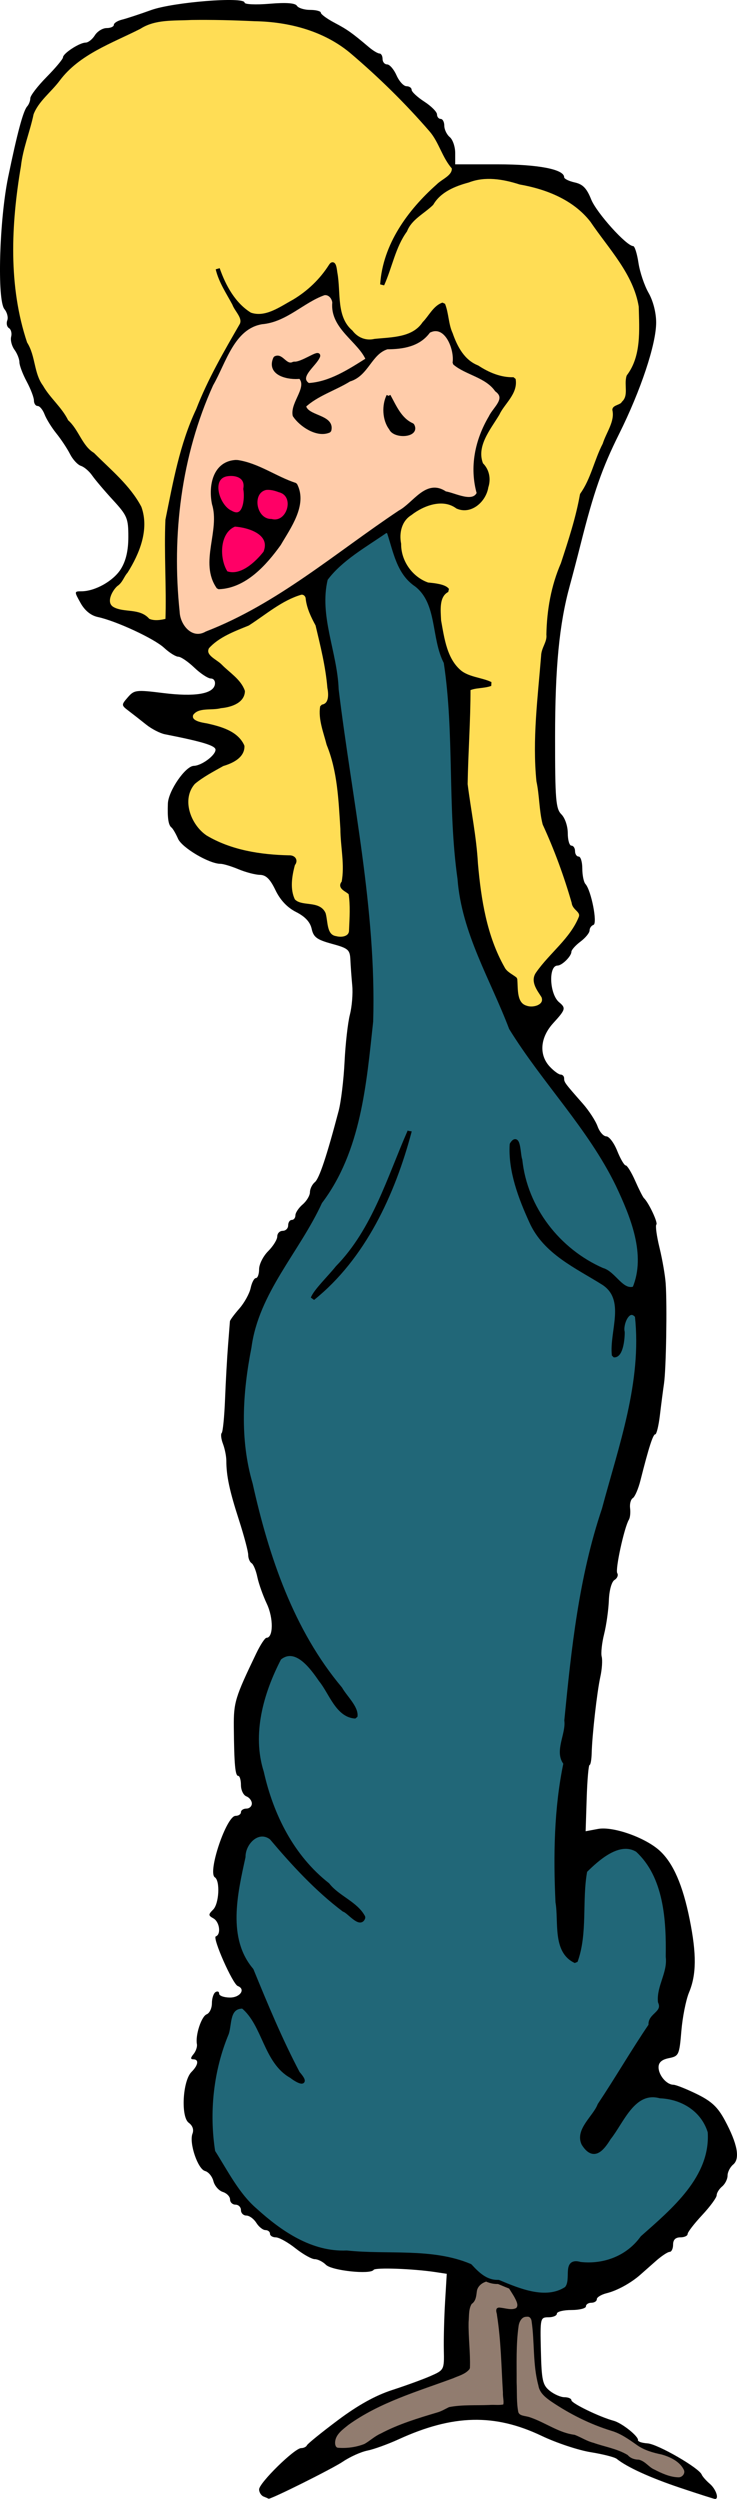
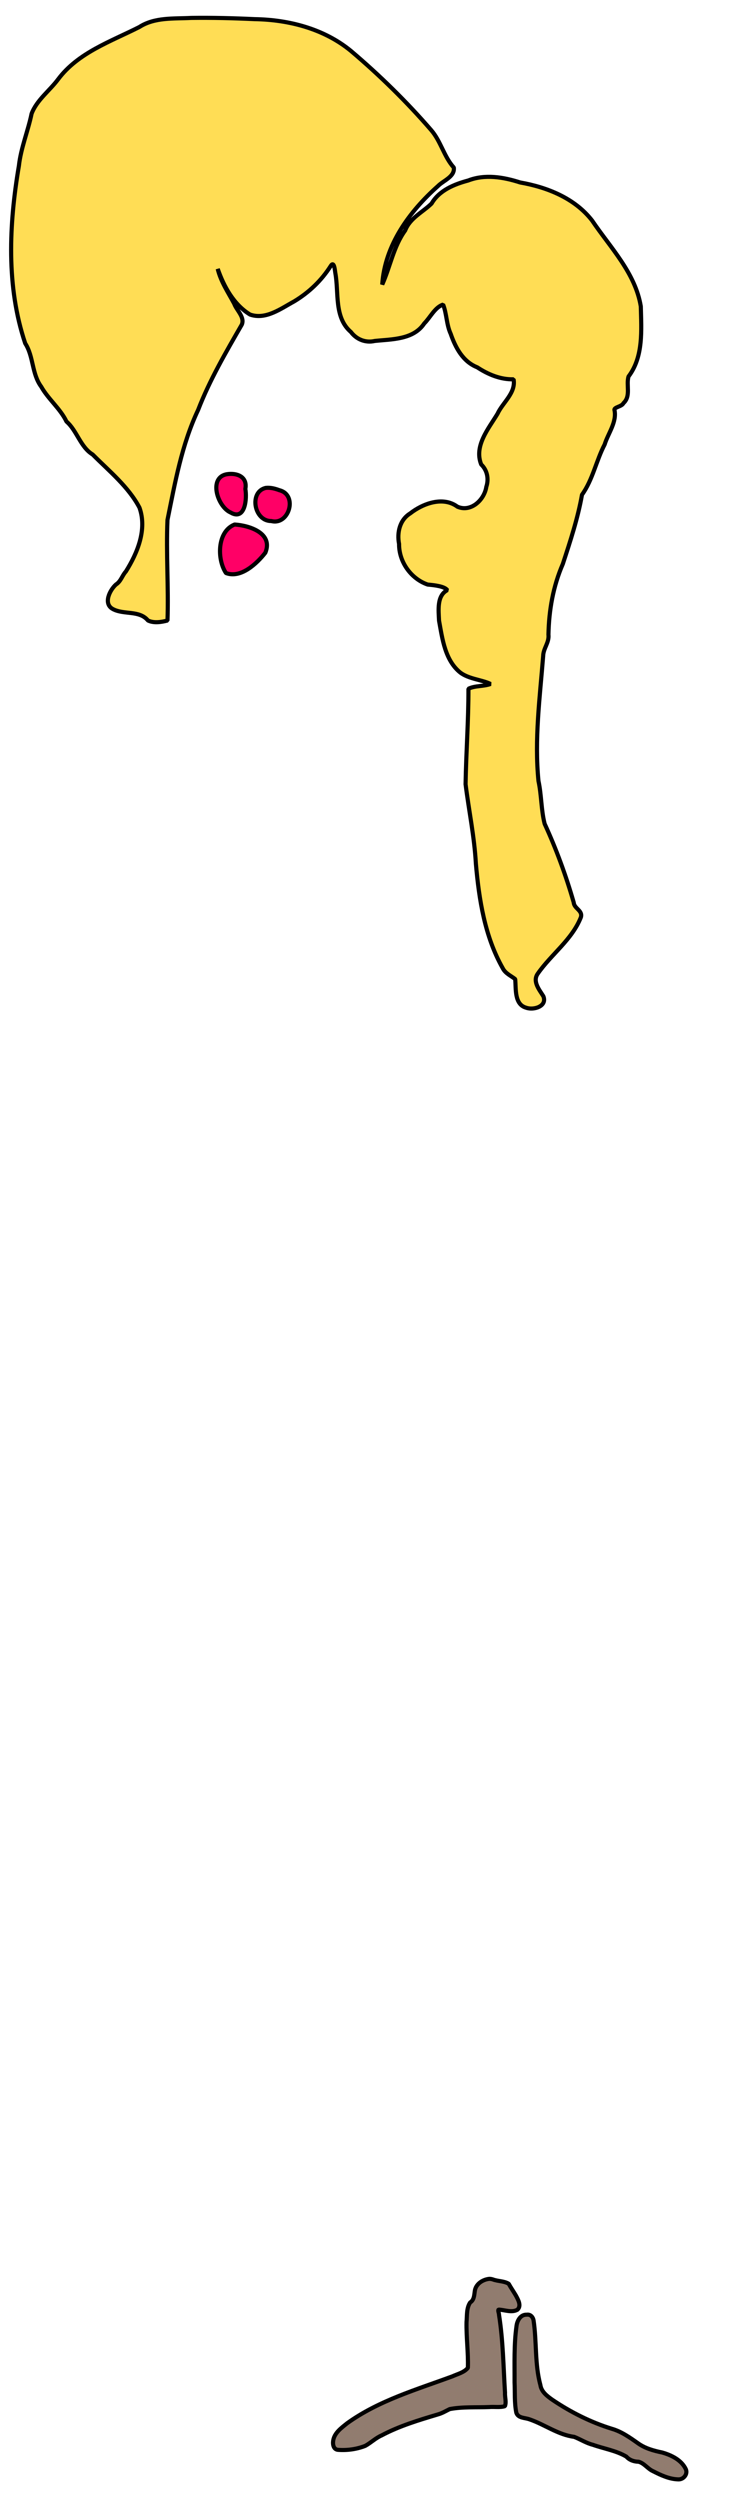
<svg xmlns="http://www.w3.org/2000/svg" xmlns:ns1="http://www.inkscape.org/namespaces/inkscape" xmlns:ns2="http://sodipodi.sourceforge.net/DTD/sodipodi-0.dtd" width="303.492" height="1028.468" id="svg2" version="1.1" ns1:version="0.48.4 r9939" ns2:docname="Girl In Blue Dress.svg">
  <title id="title3107">Girl In Blue Dress</title>
  <defs id="defs4" />
  <ns2:namedview id="base" pagecolor="#ffffff" bordercolor="#666666" borderopacity="1.0" ns1:pageopacity="0.0" ns1:pageshadow="2" ns1:zoom="0.3133982" ns1:cx="154.52464" ns1:cy="486.46509" ns1:document-units="px" ns1:current-layer="layer1" showgrid="false" ns1:window-width="1366" ns1:window-height="744" ns1:window-x="0" ns1:window-y="24" ns1:window-maximized="1" fit-margin-top="0" fit-margin-left="0" fit-margin-right="0" fit-margin-bottom="0" />
  <g ns1:label="Layer 1" ns1:groupmode="layer" id="layer1" transform="translate(-220.475,-7.191)">
-     <path style="fill:#000000" d="m 329.04,1034.668 c -1.028,-0.415 -1.869,-1.746 -1.869,-2.957 0,-2.639 14.618,-16.989 17.307,-16.989 1.037,0 2.109,-0.52 2.384,-1.155 0.274,-0.636 5.994,-5.273 12.711,-10.305 8.279,-6.202 15.504,-10.215 22.432,-12.459 5.621,-1.821 12.738,-4.418 15.816,-5.771 5.529,-2.431 5.595,-2.562 5.42,-10.686 -0.097,-4.524 0.134,-13.431 0.514,-19.793 l 0.691,-11.568 -4.616,-0.698 c -9.284,-1.404 -24.857,-1.966 -25.503,-0.92 -1.245,2.014 -17.223,0.317 -19.624,-2.084 -1.278,-1.278 -3.356,-2.323 -4.618,-2.323 -1.262,0 -4.844,-2.019 -7.96,-4.486 -3.115,-2.468 -6.745,-4.486 -8.066,-4.486 -1.321,0 -2.402,-0.673 -2.402,-1.495 0,-0.823 -0.848,-1.495 -1.883,-1.495 -1.036,0 -2.724,-1.346 -3.751,-2.991 -1.027,-1.645 -2.872,-2.991 -4.098,-2.991 -1.227,0 -2.231,-1.009 -2.231,-2.243 0,-1.234 -1.009,-2.243 -2.243,-2.243 -1.234,0 -2.243,-0.964 -2.243,-2.142 0,-1.178 -1.344,-2.569 -2.987,-3.091 -1.643,-0.521 -3.382,-2.522 -3.865,-4.446 -0.483,-1.924 -2.031,-3.799 -3.44,-4.168 -3.009,-0.787 -6.641,-11.568 -5.18,-15.375 0.632,-1.647 0.061,-3.306 -1.544,-4.479 -3.312,-2.421 -2.51,-17.274 1.129,-20.913 2.817,-2.817 3.161,-5.206 0.75,-5.206 -1.199,0 -1.173,-0.61 0.091,-2.132 0.973,-1.173 1.602,-3.023 1.396,-4.113 -0.692,-3.674 1.853,-11.445 4.021,-12.277 1.184,-0.454 2.152,-2.49 2.152,-4.523 0,-2.034 0.673,-4.113 1.495,-4.622 0.823,-0.508 1.495,-0.212 1.495,0.659 0,0.871 2.019,1.584 4.486,1.584 4.194,0 6.517,-3.465 3.176,-4.736 -2.105,-0.801 -10.543,-19.889 -9.034,-20.438 2.253,-0.819 1.553,-5.981 -1.005,-7.412 -2.13,-1.192 -2.14,-1.566 -0.094,-3.612 2.436,-2.436 2.928,-11.822 0.696,-13.279 -3.08,-2.01 4.767,-25.296 8.524,-25.296 1.223,0 2.223,-0.673 2.223,-1.495 0,-0.823 1.009,-1.495 2.243,-1.495 1.234,0 2.243,-0.937 2.243,-2.083 0,-1.146 -1.009,-2.471 -2.243,-2.944 -1.234,-0.473 -2.243,-2.564 -2.243,-4.646 0,-2.082 -0.505,-3.786 -1.122,-3.786 -1.244,0 -1.669,-4.69 -1.813,-19.984 -0.097,-10.274 0.51,-12.269 9.268,-30.488 1.68,-3.496 3.562,-6.356 4.181,-6.356 2.834,0 2.921,-8.088 0.149,-13.976 -1.609,-3.417 -3.372,-8.392 -3.918,-11.056 -0.546,-2.664 -1.614,-5.227 -2.374,-5.696 -0.759,-0.469 -1.38,-1.999 -1.38,-3.4 0,-1.401 -1.735,-7.922 -3.855,-14.492 -3.858,-11.954 -5.146,-18.013 -5.154,-24.239 -0.003,-1.827 -0.625,-4.954 -1.384,-6.95 -0.759,-1.996 -0.991,-4.017 -0.517,-4.491 0.475,-0.475 1.093,-6.769 1.375,-13.987 0.282,-7.218 0.836,-17.162 1.231,-22.097 0.396,-4.935 0.744,-9.373 0.773,-9.862 0.029,-0.489 1.767,-2.844 3.86,-5.234 2.094,-2.39 4.197,-6.196 4.673,-8.458 0.476,-2.262 1.455,-4.113 2.175,-4.113 0.72,0 1.309,-1.652 1.309,-3.671 0,-2.019 1.682,-5.353 3.739,-7.409 2.056,-2.056 3.739,-4.779 3.739,-6.05 0,-1.271 1.009,-2.311 2.243,-2.311 1.234,0 2.243,-1.009 2.243,-2.243 0,-1.234 0.673,-2.243 1.495,-2.243 0.823,0 1.495,-0.86 1.495,-1.911 0,-1.051 1.346,-3.063 2.991,-4.472 1.645,-1.408 2.991,-3.671 2.991,-5.028 0,-1.357 0.907,-3.214 2.015,-4.127 1.823,-1.503 4.863,-10.599 9.8,-29.326 0.976,-3.701 2.073,-12.786 2.437,-20.189 0.365,-7.403 1.354,-16.151 2.198,-19.441 0.844,-3.29 1.281,-8.674 0.971,-11.964 -0.31,-3.29 -0.656,-8.047 -0.768,-10.572 -0.186,-4.183 -0.86,-4.769 -7.618,-6.609 -6.175,-1.681 -7.566,-2.711 -8.323,-6.156 -0.615,-2.799 -2.691,-5.04 -6.419,-6.929 -3.638,-1.843 -6.527,-4.906 -8.501,-9.014 -2.194,-4.565 -3.9,-6.238 -6.404,-6.277 -1.877,-0.03 -5.829,-1.064 -8.782,-2.297 -2.953,-1.234 -6.303,-2.243 -7.446,-2.243 -4.657,0 -15.851,-6.612 -17.479,-10.323 -0.936,-2.136 -2.154,-4.22 -2.705,-4.631 -1.257,-0.937 -1.706,-3.929 -1.479,-9.854 0.201,-5.231 7.227,-15.432 10.686,-15.515 3.204,-0.076 8.932,-4.328 8.932,-6.63 0,-1.69 -5.35,-3.324 -20.836,-6.364 -2.001,-0.393 -5.474,-2.185 -7.717,-3.982 -2.243,-1.797 -5.489,-4.338 -7.213,-5.645 -3.068,-2.328 -3.076,-2.445 -0.346,-5.593 2.637,-3.04 3.429,-3.135 14.59,-1.749 12.986,1.613 20.515,0.383 21.258,-3.473 0.27,-1.401 -0.458,-2.51 -1.648,-2.51 -1.172,0 -4.244,-2.019 -6.826,-4.486 -2.582,-2.468 -5.549,-4.486 -6.593,-4.486 -1.044,0 -3.671,-1.644 -5.838,-3.654 -4.101,-3.802 -19.737,-11.061 -27.327,-12.686 -2.826,-0.605 -5.336,-2.648 -7.073,-5.758 -2.64,-4.726 -2.634,-4.821 0.315,-4.821 5.702,0 13.323,-4.319 16.333,-9.257 2.059,-3.377 3.02,-7.566 3.024,-13.178 0.004,-7.602 -0.478,-8.755 -6.35,-15.144 -3.496,-3.804 -7.347,-8.347 -8.559,-10.096 -1.212,-1.749 -3.291,-3.526 -4.621,-3.948 -1.33,-0.422 -3.35,-2.607 -4.489,-4.855 -1.139,-2.248 -3.668,-6.069 -5.621,-8.49 -1.952,-2.421 -4.14,-5.954 -4.861,-7.851 -0.721,-1.897 -2.001,-3.449 -2.844,-3.449 -0.843,0 -1.532,-1.012 -1.532,-2.249 0,-1.237 -1.346,-4.76 -2.991,-7.829 -1.645,-3.069 -2.991,-6.639 -2.991,-7.934 0,-1.294 -0.916,-3.607 -2.036,-5.138 -1.12,-1.532 -1.734,-3.94 -1.365,-5.351 0.369,-1.412 -0.031,-3 -0.889,-3.531 -0.858,-0.53 -1.178,-1.961 -0.711,-3.179 0.467,-1.218 -0.056,-3.305 -1.162,-4.639 -3.05,-3.675 -2.12,-36.659 1.533,-54.365 3.748,-18.167 6.206,-27.298 7.829,-29.087 0.709,-0.781 1.289,-2.292 1.289,-3.356 0,-1.064 3.028,-5.007 6.73,-8.762 3.701,-3.754 6.73,-7.382 6.73,-8.062 0,-1.619 6.824,-6.066 9.308,-6.066 1.065,0 2.777,-1.346 3.804,-2.991 1.027,-1.645 3.208,-2.991 4.846,-2.991 1.638,0 2.978,-0.595 2.978,-1.321 0,-0.727 1.514,-1.694 3.365,-2.15 1.851,-0.456 7.247,-2.229 11.992,-3.941 9.072,-3.272 38.479,-5.613 38.479,-3.062 0,0.73 4.616,0.94 10.257,0.467 6.886,-0.577 10.601,-0.303 11.304,0.835 0.576,0.932 3.026,1.695 5.445,1.695 2.419,0 4.398,0.52 4.398,1.155 0,0.635 2.519,2.486 5.597,4.113 5.345,2.824 7.184,4.127 14.198,10.061 1.702,1.439 3.664,2.617 4.36,2.617 0.697,0 1.267,1.009 1.267,2.243 0,1.234 0.845,2.243 1.878,2.243 1.033,0 2.772,2.019 3.864,4.486 1.092,2.468 2.939,4.486 4.104,4.486 1.165,0 2.118,0.667 2.118,1.482 0,0.815 2.347,3.002 5.216,4.86 2.869,1.858 5.224,4.22 5.234,5.248 0.01,1.028 0.691,1.869 1.514,1.869 0.823,0 1.495,1.264 1.495,2.808 0,1.544 1.009,3.646 2.243,4.669 1.234,1.024 2.244,3.966 2.244,6.539 l 0.001,4.677 17.571,0 c 16.69,0 27.291,2.058 27.291,5.297 0,0.657 1.962,1.626 4.36,2.153 3.321,0.729 4.936,2.397 6.776,6.996 2.196,5.488 14.548,19.203 17.294,19.203 0.626,0 1.603,3.101 2.172,6.89 0.568,3.79 2.436,9.341 4.152,12.338 1.878,3.281 3.126,8.124 3.137,12.177 0.025,8.904 -6.3,27.92 -15.285,45.959 -6.964,13.98 -10.439,23.938 -15.8,45.264 -1.344,5.346 -3.368,13.085 -4.498,17.198 -4.302,15.653 -6.034,33.484 -6.04,62.168 -0.006,25.886 0.296,29.571 2.611,31.885 1.475,1.475 2.617,4.855 2.617,7.744 0,2.82 0.673,5.127 1.495,5.127 0.823,0 1.495,1.009 1.495,2.243 0,1.234 0.673,2.243 1.495,2.243 0.823,0 1.495,2.221 1.495,4.935 0,2.714 0.581,5.574 1.292,6.356 2.375,2.611 5.049,16.255 3.301,16.838 -0.881,0.294 -1.602,1.328 -1.602,2.298 0,0.97 -1.682,3.027 -3.739,4.571 -2.056,1.544 -3.739,3.434 -3.739,4.2 0,1.826 -3.873,5.666 -5.715,5.666 -3.824,0 -3.307,11.811 0.661,15.104 2.854,2.369 2.676,2.999 -2.423,8.582 -5.401,5.913 -5.972,13.037 -1.437,17.904 1.677,1.8 3.696,3.273 4.486,3.273 0.79,0 1.437,0.701 1.437,1.559 0,1.625 0.188,1.88 7.688,10.405 2.532,2.879 5.269,7.085 6.082,9.347 0.813,2.262 2.427,4.113 3.587,4.113 1.16,0 3.186,2.692 4.502,5.982 1.316,3.29 2.891,5.982 3.499,5.982 0.608,0 2.367,2.86 3.909,6.356 1.542,3.496 3.158,6.692 3.592,7.103 1.97,1.867 5.859,10.134 5.116,10.877 -0.455,0.455 0.131,4.756 1.303,9.556 1.172,4.801 2.315,11.42 2.541,14.71 0.617,9.003 0.178,35.179 -0.689,41.125 -0.42,2.879 -1.183,8.767 -1.696,13.085 -0.513,4.318 -1.373,7.851 -1.911,7.851 -0.937,0 -2.669,5.389 -6.106,19.004 -0.874,3.461 -2.283,6.722 -3.132,7.246 -0.849,0.525 -1.356,2.404 -1.127,4.176 0.229,1.772 0.006,3.895 -0.494,4.717 -1.899,3.12 -5.693,20.529 -4.792,21.988 0.519,0.839 0.016,2.099 -1.118,2.799 -1.211,0.748 -2.175,4.225 -2.338,8.432 -0.153,3.937 -1.032,10.173 -1.954,13.858 -0.922,3.684 -1.369,7.873 -0.994,9.308 0.375,1.435 0.124,5.15 -0.558,8.256 -1.371,6.243 -3.371,23.872 -3.567,31.444 -0.069,2.673 -0.462,4.861 -0.874,4.862 -0.411,9.6e-4 -0.943,6.138 -1.183,13.637 l -0.435,13.635 5.087,-0.954 c 6.211,-1.165 19.622,3.589 25.499,9.038 5.524,5.122 9.421,14.087 12.258,28.199 2.876,14.304 2.799,22.736 -0.273,30.089 -1.254,3 -2.67,10.112 -3.147,15.805 -0.831,9.915 -1.047,10.386 -5.13,11.202 -2.935,0.587 -4.263,1.759 -4.263,3.763 0,3.268 3.325,7.184 6.1,7.184 1.005,0 5.34,1.719 9.634,3.819 6.091,2.98 8.635,5.362 11.579,10.842 5.183,9.65 6.33,15.762 3.412,18.183 -1.27,1.054 -2.31,3.098 -2.31,4.542 0,1.444 -1.009,3.462 -2.243,4.486 -1.234,1.024 -2.243,2.65 -2.243,3.614 0,0.964 -2.692,4.639 -5.982,8.167 -3.29,3.528 -5.982,7.031 -5.982,7.785 0,0.754 -1.346,1.37 -2.991,1.37 -1.994,0 -2.991,0.997 -2.991,2.991 0,1.645 -0.638,2.991 -1.418,2.991 -0.78,0 -3.304,1.664 -5.608,3.697 -2.304,2.034 -5.199,4.59 -6.433,5.68 -3.885,3.434 -9.571,6.563 -13.833,7.612 -2.262,0.557 -4.113,1.673 -4.113,2.48 0,0.807 -1.009,1.467 -2.243,1.467 -1.234,0 -2.243,0.673 -2.243,1.495 0,0.823 -2.692,1.495 -5.982,1.495 -3.29,0 -5.982,0.673 -5.982,1.495 0,0.823 -1.556,1.495 -3.458,1.495 -3.387,0 -3.451,0.282 -3.128,13.783 0.291,12.181 0.712,14.093 3.623,16.45 1.812,1.467 4.565,2.667 6.119,2.667 1.554,0 2.825,0.558 2.825,1.24 0,1.252 11.512,6.844 17.394,8.448 3.489,0.951 10.42,6.515 10.025,8.047 -0.136,0.527 1.652,1.095 3.972,1.261 4.179,0.3 21.184,10.103 22.253,12.829 0.305,0.778 1.819,2.498 3.365,3.821 2.493,2.135 3.904,6.228 2.147,6.228 -0.364,0 -6.809,-2.059 -14.321,-4.576 -12.328,-4.13 -21.961,-8.525 -26.193,-11.949 -0.851,-0.688 -5.677,-1.917 -10.725,-2.73 -5.048,-0.813 -14.11,-3.829 -20.137,-6.702 -19.406,-9.25 -36.537,-8.845 -58.917,1.393 -4.439,2.03 -10.235,4.125 -12.879,4.653 -2.644,0.529 -7.179,2.571 -10.077,4.538 -4.239,2.877 -29.976,15.703 -30.61,15.254 -0.092,-0.065 -1.008,-0.457 -2.036,-0.872 z m 173.099,-9.893 c 0,-3.143 -5.628,-6.989 -11.245,-7.686 -2.894,-0.359 -7.32,-2.384 -9.835,-4.501 -2.515,-2.117 -6.372,-4.249 -8.571,-4.738 -8.587,-1.911 -26.974,-11.86 -29.365,-15.889 -1.495,-2.518 -2.611,-8.502 -2.93,-15.702 -0.702,-15.868 -0.607,-15.372 -2.947,-15.372 -3.289,0 -3.899,3.524 -3.899,22.554 0,16.719 0.182,17.823 2.938,17.823 1.616,0 5.951,1.682 9.634,3.739 3.683,2.056 7.947,3.739 9.474,3.739 1.528,0 3.417,0.638 4.199,1.418 0.781,0.78 5.458,2.469 10.393,3.753 4.935,1.284 9.197,3.001 9.471,3.816 0.274,0.815 1.749,1.481 3.277,1.481 1.528,0 3.235,0.739 3.794,1.643 1.264,2.045 9.481,5.697 12.994,5.776 1.439,0.033 2.617,-0.801 2.617,-1.852 z M 371.877,1012.079 c 1.604,-2.432 15.706,-8.806 23.757,-10.738 4.298,-1.031 8.189,-2.48 8.647,-3.22 0.457,-0.74 5.904,-1.345 12.104,-1.345 l 11.273,0 -0.832,-16.322 c -0.458,-8.977 -1.287,-18.135 -1.843,-20.352 -0.972,-3.871 -0.826,-3.99 3.678,-3 5.433,1.193 6.165,-0.922 2.252,-6.509 -2.314,-3.304 -2.296,-3.409 0.374,-2.078 1.546,0.771 7.001,1.532 12.12,1.69 8.826,0.273 9.358,0.091 10.262,-3.513 0.525,-2.09 0.647,-4.975 0.271,-6.411 -0.579,-2.214 0.194,-2.527 5.086,-2.06 6.035,0.576 19.187,-2.564 19.187,-4.581 0,-1.688 5.712,-7.151 7.477,-7.151 0.823,0 1.495,-0.629 1.495,-1.398 0,-0.769 2.677,-3.293 5.95,-5.608 3.272,-2.315 5.964,-4.714 5.982,-5.331 0.018,-0.617 1.21,-2.366 2.649,-3.888 6.194,-6.547 8.042,-9.727 8.478,-14.591 0.255,-2.843 0.891,-5.596 1.414,-6.119 1.515,-1.515 1.098,-6.433 -0.545,-6.433 -0.823,0 -1.518,-0.841 -1.545,-1.869 -0.099,-3.712 -5.849,-8.969 -8.929,-8.164 -1.642,0.429 -2.985,0.128 -2.985,-0.669 0,-0.797 -1.178,-1.278 -2.617,-1.069 -1.439,0.209 -4.079,-0.114 -5.865,-0.717 -4.173,-1.411 -12.124,5.977 -13.423,12.471 -0.495,2.477 -1.843,4.504 -2.994,4.504 -1.151,0 -2.733,1.682 -3.515,3.739 -1.832,4.819 -3.39,4.71 -8.841,-0.619 -3.41,-3.333 -3.949,-4.552 -2.295,-5.187 1.189,-0.456 2.163,-1.762 2.163,-2.902 0,-1.139 1.682,-3.887 3.739,-6.106 2.056,-2.219 3.739,-4.953 3.739,-6.076 0,-1.123 0.544,-2.266 1.209,-2.54 1.84,-0.759 9.965,-13.33 12.162,-18.818 1.071,-2.673 2.874,-4.86 4.008,-4.86 1.294,0 2.062,-1.671 2.062,-4.486 0,-3.091 0.735,-4.486 2.362,-4.486 1.846,0 2.147,-0.979 1.377,-4.486 -0.617,-2.808 -0.386,-4.486 0.618,-4.486 0.915,0 1.502,-2.59 1.367,-6.034 -0.13,-3.319 0.548,-6.818 1.506,-7.776 1.954,-1.954 2.412,-13.108 0.539,-13.108 -0.662,0 -2.056,-5.071 -3.097,-11.27 -1.367,-8.134 -2.696,-11.771 -4.778,-13.071 -1.586,-0.991 -2.884,-2.577 -2.884,-3.525 0,-0.948 -1.064,-2.132 -2.365,-2.631 -4.563,-1.751 -8.272,-0.874 -11.977,2.831 -2.056,2.056 -4.398,3.739 -5.203,3.739 -2.878,0 -4.161,7.327 -3.682,21.023 0.505,14.457 -1.065,21.189 -4.624,19.824 -1.131,-0.434 -2.057,-1.727 -2.057,-2.873 0,-1.146 -1.104,-2.083 -2.452,-2.083 -2.066,0 -2.324,-1.243 -1.639,-7.882 0.521,-5.044 0.159,-8.778 -1.004,-10.368 -1.815,-2.482 -1.857,-10.021 -0.233,-41.549 0.402,-7.806 1.429,-14.421 2.282,-14.705 2.038,-0.679 2.01,-4.754 -0.033,-4.754 -0.871,0 -1.139,-0.72 -0.594,-1.601 0.544,-0.88 1.184,-5.759 1.422,-10.842 0.238,-5.083 1.595,-18.326 3.015,-29.43 1.42,-11.104 2.671,-22.208 2.779,-24.675 0.108,-2.467 0.592,-4.823 1.074,-5.234 0.483,-0.411 2.306,-6.804 4.051,-14.207 1.745,-7.403 4.62,-17.833 6.389,-23.18 1.768,-5.346 4.119,-13.422 5.223,-17.945 1.104,-4.524 3.098,-11.926 4.431,-16.45 1.333,-4.524 2.807,-15.459 3.276,-24.301 0.755,-14.255 0.574,-16.076 -1.603,-16.076 -1.944,0 -2.455,1.533 -2.455,7.37 0,4.725 -0.849,8.219 -2.364,9.734 -2.319,2.319 -5.9,1.828 -4.398,-0.603 0.42,-0.68 1.143,-6.241 1.606,-12.358 0.814,-10.755 0.697,-11.275 -3.541,-15.812 -2.672,-2.861 -7.134,-5.428 -11.434,-6.578 -3.878,-1.037 -7.685,-3.07 -8.459,-4.517 -0.774,-1.447 -4.222,-5.497 -7.662,-9.001 -5.343,-5.443 -6.661,-8.113 -9.051,-18.334 -4.542,-19.428 -4.546,-19.475 -1.564,-22.466 2.673,-2.681 2.778,-2.571 3.697,3.871 2.875,20.163 5.125,25.692 14.41,35.419 4.907,5.141 9.853,9.359 10.99,9.375 3.027,0.042 16.259,8.658 17.246,11.23 0.465,1.211 1.782,2.201 2.928,2.201 2.783,0 2.725,-15.56 -0.101,-27.39 -2.486,-10.405 -17.092,-36.381 -25.482,-45.316 -1.645,-1.752 -4.337,-5.078 -5.982,-7.392 -1.645,-2.313 -4.505,-5.861 -6.356,-7.884 -1.851,-2.023 -3.368,-4.084 -3.372,-4.581 -0.004,-0.497 -2.359,-3.464 -5.234,-6.594 -3.5,-3.811 -5.227,-7.146 -5.227,-10.094 0,-2.422 -0.583,-4.403 -1.295,-4.403 -0.712,0 -2.8,-4.206 -4.639,-9.347 -1.839,-5.141 -5.016,-12.258 -7.06,-15.816 -2.044,-3.558 -4.274,-10.288 -4.957,-14.955 -0.683,-4.667 -2.304,-15.551 -3.602,-24.188 -2.484,-16.517 -2.888,-29.531 -1.714,-55.151 0.652,-14.221 0.387,-16.287 -3.156,-24.675 -2.127,-5.035 -4.206,-13.315 -4.621,-18.401 -0.688,-8.437 -1.126,-9.4 -4.997,-11.004 -5.486,-2.272 -11.78,-13.03 -11.932,-20.393 -0.065,-3.144 -0.457,-4.874 -0.872,-3.846 -0.415,1.028 -1.708,1.869 -2.873,1.869 -1.165,0 -2.123,0.505 -2.129,1.122 -0.006,0.617 -2.481,2.804 -5.5,4.86 -3.019,2.056 -6.24,4.412 -7.156,5.234 -0.917,0.823 -2.984,2.238 -4.594,3.146 -2.273,1.281 -3.029,3.567 -3.38,10.221 -0.249,4.714 0.179,9.355 0.95,10.313 1.683,2.092 4.115,16.974 6.273,38.382 0.87,8.636 2.167,17.721 2.882,20.189 0.715,2.467 1.722,9.197 2.239,14.955 0.517,5.758 1.549,12.487 2.294,14.955 1.705,5.646 6.178,51.064 6.112,62.062 -0.09,15.117 -1.33,30.619 -2.75,34.396 -0.773,2.056 -1.49,6.43 -1.592,9.72 -0.241,7.725 -1.516,13.419 -4.125,18.42 -1.151,2.206 -2.097,5.204 -2.102,6.661 -0.01,2.951 -7.155,14.63 -10.089,16.492 -1.036,0.658 -1.884,2.797 -1.884,4.753 0,1.957 -1.009,4.567 -2.243,5.801 -1.234,1.234 -2.243,3.036 -2.243,4.004 0,0.969 -1.602,3.021 -3.561,4.562 -1.958,1.541 -7.062,9.713 -11.341,18.161 -7.268,14.349 -7.96,16.688 -10.512,35.534 -1.502,11.096 -2.508,20.536 -2.235,20.979 0.273,0.442 1.226,6.505 2.118,13.473 1.587,12.404 3.664,21.645 6.209,27.624 2.361,5.544 7.358,21.573 7.358,23.599 0,3.14 6.133,15.148 8.416,16.479 1.129,0.658 2.053,2.677 2.054,4.486 10e-4,1.81 1.683,5.246 3.739,7.636 2.055,2.39 3.737,5.136 3.737,6.103 0,0.967 1.631,2.631 3.625,3.698 1.994,1.067 4.04,3.593 4.547,5.614 0.507,2.021 2.241,5.09 3.853,6.82 3.94,4.229 3.695,7.068 -0.609,7.068 -3.484,0 -7.396,-4.691 -12.879,-15.444 -1.186,-2.326 -3.36,-4.873 -4.832,-5.661 -1.472,-0.788 -2.676,-2.418 -2.676,-3.623 0,-2.74 -7.99,-2.995 -10.038,-0.321 -0.787,1.028 -2.261,5.727 -3.276,10.443 -1.014,4.715 -2.473,8.962 -3.242,9.437 -0.769,0.475 -1.321,5.965 -1.227,12.2 0.131,8.721 1.322,14.6 5.162,25.486 2.745,7.782 5.906,14.922 7.023,15.866 1.117,0.944 3.582,4.084 5.477,6.98 1.895,2.895 6.23,7.241 9.634,9.658 3.404,2.417 7.098,5.642 8.209,7.168 1.111,1.526 3.635,3.388 5.608,4.138 4.516,1.717 4.975,7.42 0.597,7.42 -1.645,0 -2.996,-0.505 -3.001,-1.122 -0.006,-0.617 -2.488,-2.804 -5.517,-4.86 -8.284,-5.624 -27.373,-24.825 -27.373,-27.534 0,-1.646 -1.387,-2.375 -4.518,-2.375 -5.68,0 -6.604,2.103 -9.562,21.778 -1.76,11.709 -1.887,16.272 -0.57,20.563 0.931,3.033 2.252,5.515 2.937,5.515 0.684,0 1.245,1.009 1.245,2.243 0,1.234 0.673,2.243 1.495,2.243 0.823,0 1.495,0.726 1.495,1.614 0,2.829 7.883,21.437 9.962,23.516 1.1,1.1 2.411,4.569 2.913,7.709 0.534,3.342 2.973,8.092 5.882,11.459 2.733,3.163 4.729,5.991 4.435,6.286 -0.847,0.847 -6.531,-1.253 -8.666,-3.201 -1.068,-0.974 -3.193,-2.476 -4.723,-3.338 -2.17,-1.222 -9.526,-15.267 -13.187,-25.177 -0.268,-0.726 -1.972,-0.849 -3.786,-0.273 -3.548,1.126 -4.515,6.087 -1.429,7.332 1.117,0.451 0.816,0.802 -0.748,0.872 -1.73,0.078 -2.617,1.33 -2.617,3.693 0,1.966 -1.279,6.432 -2.842,9.923 -3.411,7.618 -4.358,37.318 -1.192,37.386 0.985,0.021 3.089,2.881 4.675,6.356 1.586,3.474 3.989,7.327 5.338,8.56 1.349,1.234 2.883,3.401 3.407,4.816 0.525,1.415 2.665,3.002 4.756,3.527 2.397,0.602 3.803,2 3.803,3.783 0,1.764 1.05,2.829 2.789,2.829 1.534,0 4.394,1.221 6.356,2.713 9.107,6.928 13.595,7.846 36.773,7.523 17.479,-0.244 23.932,0.242 30.725,2.311 5.35,1.63 8.599,3.445 8.599,4.805 0,1.202 1.503,2.741 3.34,3.421 l 3.34,1.236 -3.34,1.06 c -2.208,0.701 -3.34,2.251 -3.34,4.573 0,1.932 -0.824,3.788 -1.83,4.123 -1.663,0.554 -1.905,9.262 -0.691,24.913 0.257,3.318 -1.186,4.089 -19.033,10.17 -21.161,7.21 -36.768,16.463 -36.768,21.797 0,2.62 0.732,2.873 6.197,2.14 3.409,-0.457 6.605,-1.45 7.103,-2.205 z M 346.612,542.484 c 0,-0.643 3.197,-4.639 7.103,-8.881 3.907,-4.242 8.786,-9.69 10.842,-12.107 6.047,-7.107 14.298,-23.975 18.604,-38.035 2.614,-8.535 4.757,-13.085 6.161,-13.085 2.732,0 2.886,-1.019 -2.2,14.547 -4.635,14.185 -12.348,29.858 -19.158,38.932 -10.218,13.615 -21.353,23.33 -21.353,18.63 z m 97.205,-123.578 c 0,-1.165 -0.623,-2.343 -1.385,-2.617 -0.762,-0.274 -1.818,-2.245 -2.347,-4.38 -0.826,-3.332 0.429,-5.301 8.862,-13.902 8.711,-8.884 12.428,-15.864 8.448,-15.864 -0.757,0 -1.828,-2.187 -2.379,-4.86 -1.492,-7.236 -7.824,-24.568 -10.427,-28.541 -1.253,-1.912 -1.948,-3.806 -1.545,-4.209 0.403,-0.403 -0.239,-5.809 -1.426,-12.013 -1.704,-8.907 -1.856,-15.021 -0.72,-29.057 0.791,-9.777 1.603,-20.633 1.805,-24.124 0.201,-3.491 0.919,-6.351 1.595,-6.356 0.676,-0.004 1.056,-1.522 0.845,-3.373 -0.54,-4.74 1.676,-20.574 3.278,-23.42 2.408,-4.278 10.351,-30.353 10.351,-33.979 0,-1.947 0.673,-3.541 1.495,-3.541 0.823,0 1.495,-0.981 1.495,-2.179 0,-1.199 2.812,-8.319 6.25,-15.822 5.168,-11.281 5.88,-13.877 4.113,-14.996 -1.647,-1.042 -1.372,-1.358 1.199,-1.375 3.548,-0.024 5.987,-5.473 4.353,-9.729 -0.472,-1.23 0.398,-3.418 1.933,-4.864 2.003,-1.886 3.081,-5.793 3.818,-13.844 0.874,-9.545 0.535,-12.526 -2.275,-20.01 -1.816,-4.837 -5.454,-11.23 -8.084,-14.207 -2.63,-2.977 -6.294,-7.918 -8.141,-10.98 -4.832,-8.009 -15.343,-14.581 -26.085,-16.311 -4.917,-0.792 -10.262,-2.147 -11.877,-3.012 -2.086,-1.117 -4.943,-1.055 -9.866,0.212 -11.561,2.976 -14.669,4.526 -16.703,8.326 -1.071,2.002 -2.473,3.64 -3.114,3.64 -1.768,0 -8.797,6.861 -8.797,8.587 0,0.833 -0.909,2.269 -2.021,3.192 -1.111,0.922 -3.207,6.06 -4.657,11.416 -1.45,5.357 -3.339,10.173 -4.197,10.704 -2.726,1.685 -0.019,-13.735 3.688,-21.01 4.746,-9.314 16.052,-22.848 21.02,-25.162 3.796,-1.769 5.76,-5.672 2.854,-5.672 -0.692,0 -2.096,-2.794 -3.119,-6.208 -1.428,-4.767 -5.909,-10.264 -19.304,-23.683 -23.088,-23.129 -32.19,-28.037 -54.483,-29.375 -23.675,-1.422 -42.029,-0.991 -45.959,1.079 -1.234,0.65 -7.967,3.878 -14.962,7.174 -13.87,6.535 -16.121,8.266 -24.82,19.087 -3.206,3.988 -6.334,7.476 -6.951,7.75 -0.617,0.274 -1.122,1.833 -1.122,3.463 0,1.631 -0.654,4.187 -1.454,5.681 -3.462,6.469 -7.851,39.35 -7.173,53.736 0.687,14.572 5.083,36.07 7.376,36.07 0.688,0 1.251,1.749 1.251,3.886 0,5.46 4.283,14.108 9.251,18.679 2.315,2.13 4.208,4.653 4.208,5.608 0,0.955 0.565,1.736 1.255,1.736 0.69,0 2.541,2.684 4.113,5.965 1.572,3.281 3.576,5.972 4.453,5.982 0.878,0.009 6.035,4.734 11.46,10.498 12.199,12.961 13.6,18.096 8.593,31.486 -1.826,4.883 -3.911,8.879 -4.634,8.879 -0.722,0 -1.313,0.848 -1.313,1.883 0,1.036 -1.346,2.724 -2.991,3.751 -3.427,2.14 -3.996,7.533 -0.919,8.713 1.14,0.437 4.502,0.921 7.471,1.075 3.168,0.164 5.401,1.052 5.405,2.149 0.007,1.991 6.876,2.638 7.938,0.748 0.347,-0.617 0.196,-8.861 -0.336,-18.319 -0.531,-9.459 -0.51,-19.553 0.048,-22.432 3.245,-16.742 6.135,-29.535 7.265,-32.152 0.71,-1.645 3.789,-9.194 6.843,-16.776 3.054,-7.582 8.138,-17.676 11.299,-22.432 3.161,-4.756 5.766,-9.139 5.789,-9.74 0.023,-0.601 -2.212,-4.639 -4.968,-8.973 -5.037,-7.921 -7.509,-15.585 -5.439,-16.864 0.612,-0.378 1.511,1.301 1.997,3.731 1.272,6.359 7.946,16.302 12.263,18.269 3.066,1.397 5.037,1.067 11.499,-1.926 9.175,-4.25 17.347,-11.001 19.193,-15.857 0.723,-1.902 2.269,-3.457 3.436,-3.457 1.609,0 2.252,2.871 2.661,11.873 0.49,10.789 0.948,12.3 5.019,16.558 3.769,3.941 5.191,4.523 8.966,3.664 2.468,-0.562 5.832,-0.947 7.477,-0.855 6.336,0.351 9.757,-1.592 14.216,-8.072 5.441,-7.908 8.964,-8.777 8.964,-2.21 0,2.479 0.617,5.675 1.371,7.103 0.754,1.428 2.172,4.761 3.152,7.407 0.98,2.646 3.21,5.264 4.956,5.818 1.746,0.554 4.991,2.35 7.21,3.991 2.401,1.775 5.297,2.653 7.152,2.168 5.241,-1.371 6.529,3.544 2.288,8.732 -1.974,2.415 -3.613,4.94 -3.643,5.612 -0.03,0.672 -1.731,3.42 -3.78,6.107 -5.16,6.765 -6.518,14.214 -3.054,16.747 3.348,2.448 2.059,11.303 -2.276,15.638 -3.086,3.086 -9.588,3.911 -11.133,1.412 -1.97,-3.188 -11.846,-1.474 -17.024,2.953 -4.814,4.117 -5.023,4.71 -4.305,12.188 0.622,6.477 1.608,8.623 5.603,12.192 2.947,2.633 5.927,4.049 7.6,3.612 1.514,-0.396 3.961,0.17 5.439,1.258 2.544,1.873 2.548,2.032 0.07,2.993 -3.429,1.329 -3.501,11.074 -0.159,21.422 3.01,9.321 5.745,11.942 13.914,13.336 7.507,1.282 8.168,3.887 1.147,4.517 l -4.976,0.447 -0.339,16.751 c -0.186,9.213 -0.684,17.882 -1.105,19.264 -0.422,1.382 0.24,6.429 1.47,11.216 1.23,4.786 2.346,12.404 2.478,16.928 0.296,10.072 2.737,28.091 4.355,32.152 0.656,1.645 2.061,5.885 3.123,9.423 2.077,6.922 5.896,12.261 8.769,12.261 0.98,0 1.356,0.689 0.835,1.532 -0.521,0.843 -0.507,3.534 0.03,5.982 0.812,3.697 1.716,4.45 5.345,4.45 2.771,0 4.368,-0.774 4.368,-2.119 z M 364.359,383.561 c 0.038,-7.944 -0.358,-9.211 -3.244,-10.373 -1.808,-0.728 -2.365,-1.366 -1.237,-1.419 1.664,-0.077 1.867,-2.987 1.08,-15.423 -1.805,-28.518 -2.189,-32.256 -3.599,-35.011 -1.874,-3.661 -4.26,-11.921 -5.439,-18.825 -0.781,-4.572 -0.509,-5.608 1.473,-5.608 2.107,0 2.29,-1.342 1.378,-10.094 -0.578,-5.552 -1.641,-11.228 -2.362,-12.613 -0.721,-1.385 -1.311,-4.197 -1.311,-6.249 0,-2.052 -1.009,-4.74 -2.243,-5.973 -1.234,-1.234 -2.243,-3.974 -2.243,-6.089 0,-2.115 -0.685,-3.845 -1.523,-3.845 -2.655,0 -15.973,7.493 -18.727,10.536 -1.455,1.608 -3.319,2.923 -4.141,2.923 -4.015,0 -15.869,6.957 -15.925,9.347 -0.034,1.439 0.564,2.617 1.327,2.617 0.764,0 4.509,2.99 8.323,6.644 6.108,5.853 6.733,7.021 5.243,9.805 -2.003,3.743 -4.399,4.813 -11.742,5.244 -8.834,0.518 -9.195,0.635 -9.195,2.982 0,1.234 1.178,2.247 2.617,2.252 9.504,0.03 20.516,6.844 18.735,11.592 -1.269,3.384 -4.982,6.237 -8.192,6.297 -1.399,0.026 -3.081,0.898 -3.739,1.937 -0.658,1.039 -3.172,2.555 -5.588,3.368 -8.535,2.873 -7.788,16.715 1.25,23.151 6.076,4.327 22.631,8.788 29.293,7.894 6.712,-0.9 10.235,1.523 7.32,5.036 -0.826,0.995 -1.292,4.719 -1.036,8.275 0.458,6.371 0.553,6.473 6.428,6.952 6.57,0.535 8.187,2.082 8.222,7.864 0.028,4.744 1.052,5.857 5.385,5.857 3.118,0 3.372,-0.672 3.412,-9.05 z M 310.112,264.749 c 3.683,-2.056 7.781,-3.739 9.107,-3.739 1.325,0 5.284,-2.355 8.797,-5.234 3.513,-2.879 6.884,-5.234 7.49,-5.234 0.606,0 3.185,-1.537 5.73,-3.415 2.545,-1.879 6.478,-4.219 8.74,-5.202 2.262,-0.983 4.113,-2.811 4.113,-4.062 0,-1.251 1.284,-2.275 2.854,-2.275 1.57,0 6.449,-2.908 10.842,-6.461 4.394,-3.554 10.344,-7.747 13.222,-9.319 2.879,-1.572 7.712,-5.15 10.741,-7.951 l 5.507,-5.093 7.485,2.448 c 10.253,3.354 12.157,3.165 12.157,-1.202 0,-2.008 -0.668,-4.063 -1.485,-4.568 -2.093,-1.294 -0.907,-10.989 2.105,-17.204 4.698,-9.695 6.066,-11.964 7.212,-11.964 0.627,0 1.12,-1.514 1.094,-3.365 -0.057,-4.06 -11.462,-11.578 -17.617,-11.613 -3.029,-0.017 -3.484,-0.362 -1.846,-1.398 1.718,-1.087 1.825,-2.101 0.509,-4.837 -0.916,-1.904 -2.047,-4.655 -2.514,-6.113 -1.514,-4.725 -5.124,-4.588 -10.095,0.382 -4.039,4.039 -5.499,4.617 -9.685,3.831 -6.044,-1.134 -11.047,1.658 -11.047,6.165 0,3.195 -6.825,7.975 -11.387,7.975 -1.075,0 -3.159,1.291 -4.63,2.87 -1.471,1.578 -4.526,3.334 -6.788,3.901 -5.729,1.437 -5.137,4.668 1.069,5.833 6.187,1.161 7.462,2.774 5.333,6.751 -1.006,1.88 -2.537,2.663 -4.182,2.138 -4.728,-1.509 -10.056,-4.269 -11.17,-5.788 -1.808,-2.465 -1.199,-8.777 1.146,-11.878 3.761,-4.972 2.821,-7.317 -2.505,-6.251 -5.566,1.113 -8.759,-1.035 -8.759,-5.895 0,-4.399 2.954,-6.328 4.758,-3.106 1.823,3.258 5.4,3.087 11.355,-0.543 5.852,-3.568 8.959,-3.915 5.679,-0.635 -1.293,1.292 -2.35,3.332 -2.35,4.533 0,1.201 -1.009,2.571 -2.243,3.044 -2.981,1.144 -2.882,5.027 0.128,5.027 3.562,0 21.562,-9.312 21.515,-11.13 -0.023,-0.87 -2.36,-3.264 -5.193,-5.32 -2.833,-2.056 -5.17,-4.916 -5.193,-6.356 -0.022,-1.439 -0.714,-2.617 -1.537,-2.617 -0.823,0 -1.495,-2.692 -1.495,-5.982 0,-6.821 -2.587,-7.881 -7.426,-3.042 -4.642,4.642 -18.302,10.98 -23.277,10.799 -3.859,-0.14 -5.182,0.883 -8.902,6.881 -7.558,12.186 -8.409,14.071 -15.335,33.964 -5.894,16.929 -6.791,21.13 -6.945,32.514 -0.097,7.19 -0.649,13.079 -1.225,13.085 -0.577,0.006 -0.736,6.573 -0.355,14.593 0.382,8.019 0.72,15.847 0.753,17.395 0.056,2.681 5.281,8.246 7.84,8.352 0.664,0.027 4.221,-1.633 7.904,-3.689 z m -3.533,-20.563 c -0.922,-4.418 -0.726,-8.407 0.644,-13.085 2.348,-8.02 2.583,-14.955 0.507,-14.955 -1.609,0 -1.984,-7.75 -0.621,-12.826 0.945,-3.521 7.855,-8.111 12.21,-8.111 1.596,0 4.12,1.346 5.609,2.991 1.498,1.656 4.606,2.991 6.961,2.991 2.34,0 4.255,0.673 4.255,1.495 0,0.823 1.569,1.495 3.488,1.495 2.683,0 3.858,1.208 5.094,5.234 0.884,2.879 1.16,5.234 0.615,5.234 -0.545,0 -1.855,2.767 -2.91,6.148 -1.055,3.381 -2.733,7.059 -3.729,8.173 -4.37,4.89 -5.549,6.581 -5.549,7.963 0,0.811 -2.019,2.667 -4.486,4.124 -2.467,1.458 -4.486,3.212 -4.486,3.9 0,1.61 -9.48,5.583 -13.323,5.583 -2.267,0 -3.259,-1.474 -4.277,-6.356 z m 14.313,-3.212 c 5.625,-2.909 9.625,-7.671 9.026,-10.746 -0.284,-1.458 -3.237,-3.586 -6.755,-4.868 -7.952,-2.898 -10.947,-0.902 -10.947,7.297 0,10.429 1.61,11.972 8.677,8.317 z m 17.962,-25.95 c 0.258,-2.673 -0.163,-4.86 -0.935,-4.86 -0.772,0 -3.417,-0.403 -5.878,-0.895 -3.969,-0.794 -4.593,-0.421 -5.529,3.306 -1.263,5.031 2.303,8.428 8.132,7.746 3.014,-0.352 3.831,-1.38 4.209,-5.298 z m -17.666,-4.084 c 0,-5.859 -0.459,-6.816 -3.654,-7.618 -4.521,-1.135 -6.815,0.168 -6.815,3.869 0,5.464 3.325,10.45 6.97,10.45 3.147,0 3.499,-0.673 3.499,-6.701 z m 60.06,-25.825 c -4.451,-3.781 -5.712,-12.635 -2.288,-16.06 2.585,-2.585 2.736,-2.495 3.997,2.387 1.648,6.385 3.633,8.812 7.205,8.812 3.23,0 3.394,0.597 1.26,4.585 -1.925,3.597 -6.13,3.711 -10.174,0.276 z" id="path3022" ns1:connector-curvature="0" />
-     <path style="fill:none;stroke:#000000;stroke-width:1px;stroke-linecap:butt;stroke-linejoin:miter;stroke-opacity:1" d="m 431.829,949.188 c -0.937,-2.937 -4.717,-1.814 -9.755,-3.752" id="path3051" ns1:connector-curvature="0" />
-   </g>
+     </g>
  <g ns1:groupmode="layer" id="layer2" ns1:label="1" transform="translate(-220.475,-7.191)">
    <path style="color:#000000;fill:#ffdd55;fill-opacity:1;fill-rule:nonzero;stroke:#000000;stroke-width:1.702;stroke-linecap:butt;stroke-linejoin:bevel;stroke-miterlimit:4;stroke-opacity:1;stroke-dasharray:none;stroke-dashoffset:0;marker:none;visibility:visible;display:inline;overflow:visible;enable-background:accumulate" d="m 299.184,14.567 c -7.22,0.375 -14.989,-0.339 -21.328,3.743 -11.787,5.977 -25.219,10.528 -33.444,21.509 -3.533,4.742 -8.808,8.548 -10.929,14.168 -1.479,7.146 -4.399,14.065 -5.224,21.432 -4.083,24.103 -5.28,49.625 2.598,73.088 3.503,5.442 2.652,12.504 6.599,17.841 2.917,5.163 7.856,9.03 10.39,14.324 4.303,3.698 5.726,10.516 10.791,13.58 6.848,6.88 14.724,13.255 19.271,21.869 3.205,8.982 -0.83,18.657 -5.596,26.261 -1.53,1.669 -2.02,4.036 -4.087,5.367 -2.574,2.321 -5.35,7.928 -1.261,10.104 4.566,2.45 10.875,0.375 14.439,4.698 2.431,1.195 5.59,0.671 8.041,0.019 0.477,-13.733 -0.6,-27.661 -0.001,-41.401 3.131,-15.397 5.854,-30.969 12.619,-45.273 4.766,-12.317 11.374,-23.64 17.96,-35.065 1.389,-3.054 -2.11,-5.895 -3.091,-8.629 -2.463,-4.608 -5.57,-9.165 -6.802,-14.366 2.517,7.257 6.592,14.716 13.312,18.813 6.476,2.272 12.716,-2.461 18.144,-5.405 6.089,-3.66 11.274,-8.587 15.088,-14.611 1.47,-2.321 1.714,2.119 1.91,3.056 1.453,8.078 -0.569,18.158 6.398,24.141 2.325,3.076 6.041,4.574 9.834,3.678 7.135,-0.742 15.899,-0.492 20.381,-7.212 2.467,-2.462 4.385,-6.668 7.754,-7.754 1.488,3.78 1.355,8.238 3.113,12.033 1.967,5.662 5.009,11.449 10.925,13.784 4.467,2.923 9.538,5.081 14.973,4.933 1.017,5.606 -4.48,9.55 -6.615,14.191 -3.703,6.143 -9.758,13.226 -6.716,20.856 2.505,2.388 3.19,5.985 2.101,9.225 -0.805,5.364 -6.354,10.599 -11.899,8.155 -5.932,-4.396 -14.234,-1.317 -19.479,2.791 -4.27,2.644 -5.46,7.865 -4.545,12.543 -0.071,7.359 4.877,14.315 11.762,16.715 2.619,0.244 6.888,0.653 8.098,2.292 -4.387,2.282 -3.591,8.382 -3.4,12.567 1.367,7.511 2.449,16.344 8.805,21.41 3.613,2.676 8.889,2.897 12.395,4.641 -2.832,1.066 -6.317,0.624 -9.091,1.967 0.025,13.078 -0.966,26.196 -1.184,39.287 1.369,10.893 3.634,21.683 4.244,32.711 1.307,14.785 3.658,29.956 11.054,43.017 1.096,2.187 3.424,3.129 5.138,4.488 0.372,3.991 -0.42,10.428 4.546,11.784 3.068,1.12 8.732,-0.595 7.048,-4.737 -1.652,-2.67 -4.547,-6.058 -2.33,-9.244 5.545,-7.989 14.159,-14.037 17.781,-23.244 0.86,-2.814 -2.773,-3.559 -2.941,-6.074 -3.188,-11.079 -7.17,-21.966 -11.975,-32.392 -1.461,-5.729 -1.283,-11.798 -2.54,-17.61 -1.716,-17.142 0.568,-34.382 1.929,-51.472 0.073,-3.196 2.541,-5.5 2.173,-8.802 0.203,-10.041 1.927,-19.869 5.927,-29.078 3.063,-9.359 6.183,-18.807 7.886,-28.47 4.437,-6.182 5.828,-13.974 9.333,-20.692 1.42,-4.609 5.16,-9.296 4.017,-14.298 0.008,-1.111 3.038,-1.276 3.724,-2.712 3.189,-2.949 1.01,-7.443 2.101,-10.982 6.209,-8.165 5.267,-19.154 5.042,-28.84 -2.249,-13.756 -12.52,-24.175 -20.054,-35.334 -7.135,-9.189 -18.461,-13.698 -29.622,-15.664 -6.878,-2.214 -14.486,-3.503 -21.443,-0.795 -5.798,1.549 -11.91,4.081 -15.038,9.469 -3.691,3.59 -8.877,5.943 -10.867,11.058 -4.811,6.611 -6.145,14.927 -9.454,22.27 1.063,-16.184 11.153,-30.056 22.995,-40.567 2.187,-2.233 6.995,-3.825 6.475,-7.582 -4.02,-4.442 -5.33,-10.795 -9.301,-15.394 -10.073,-11.655 -21.21,-22.563 -32.966,-32.526 -11.051,-9.135 -25.509,-12.917 -39.688,-13.15 -8.727,-0.411 -17.468,-0.629 -26.205,-0.506 z" id="path3029" ns1:connector-curvature="0" />
-     <path style="color:#000000;fill:#ffdd55;fill-opacity:1;fill-rule:nonzero;stroke:#000000;stroke-width:1.702;stroke-linecap:butt;stroke-linejoin:bevel;stroke-miterlimit:4;stroke-opacity:1;stroke-dasharray:none;stroke-dashoffset:0;marker:none;visibility:visible;display:inline;overflow:visible;enable-background:accumulate" d="m 344.315,251.131 c -8.159,2.396 -14.799,8.251 -21.792,12.739 -5.811,2.366 -12.457,4.803 -16.731,9.645 -1.971,3.851 3.381,5.676 5.443,7.85 3.162,3.245 7.713,5.96 9.244,10.333 -0.17,4.336 -5.565,5.789 -9.11,6.093 -3.892,1.082 -9.505,-0.562 -12.109,3.247 -1.3,3.59 3.987,4.322 6.341,4.718 5.433,1.242 12.22,2.994 14.687,8.537 0.085,4.283 -4.717,6.34 -8.194,7.372 -4.115,2.323 -8.347,4.499 -11.975,7.525 -6.084,6.862 -1.926,17.938 4.985,22.575 10.273,6.128 22.551,8.044 34.398,8.289 1.751,-0.104 2.988,1.187 1.629,2.792 -1.298,4.742 -2.217,10.451 0.07,14.99 3.223,3.556 10.382,0.646 12.548,5.443 0.995,3.444 0.296,9.318 5.023,10.027 2.597,0.702 6.354,0.033 6.284,-3.323 0.216,-4.996 0.567,-10.22 -0.191,-15.088 -0.876,-1.42 -4.912,-2.353 -2.903,-4.45 1.434,-7.267 -0.452,-14.834 -0.473,-22.194 -0.761,-11.778 -1.179,-23.749 -5.696,-34.799 -1.248,-4.953 -3.475,-10.343 -2.636,-15.432 3.694,-0.573 3.547,-4.965 2.979,-7.812 -0.734,-8.838 -2.89,-17.4 -4.909,-25.918 -1.915,-3.522 -3.689,-7.127 -4.068,-11.192 -0.309,-1.29 -1.481,-2.241 -2.846,-1.967 z" id="path3031" ns1:connector-curvature="0" />
  </g>
  <g ns1:groupmode="layer" id="layer3" ns1:label="2" transform="translate(-220.475,-7.191)">
    <path style="color:#000000;fill:#917c6f;fill-opacity:1;fill-rule:nonzero;stroke:#000000;stroke-width:1.702;stroke-linecap:butt;stroke-linejoin:bevel;stroke-miterlimit:4;stroke-opacity:1;stroke-dasharray:none;stroke-dashoffset:0;marker:none;visibility:visible;display:inline;overflow:visible;enable-background:accumulate" d="m 421.815,945.073 c -2.759,0.345 -5.546,2.223 -5.847,5.184 -0.222,1.636 -0.313,3.572 -1.872,4.514 -1.573,2.325 -1.259,5.362 -1.506,8.05 -0.136,6.286 0.764,12.6 0.551,18.857 -1.518,1.91 -4.216,2.525 -6.369,3.504 -14.774,5.459 -30.32,9.958 -43.245,19.236 -2.41,1.934 -5.408,4.027 -5.857,7.302 -0.235,1.52 0.169,3.648 2.08,3.721 3.753,0.27 7.636,-0.264 11.139,-1.649 2.344,-1.285 4.274,-3.227 6.751,-4.304 7.305,-3.887 15.254,-6.261 23.146,-8.627 1.746,-0.474 3.293,-1.419 4.875,-2.199 5.316,-1.005 10.843,-0.615 16.253,-0.837 2.146,-0.187 4.42,0.256 6.479,-0.357 0.682,-1.708 -0.075,-3.696 0.044,-5.52 -0.665,-10.693 -0.785,-21.47 -2.465,-32.059 0.031,-0.622 -0.556,-1.788 -0.183,-2.169 2.499,0.102 5.347,1.375 7.734,0.062 1.815,-1.637 0.282,-4.189 -0.632,-5.901 -0.931,-1.59 -2.11,-3.28 -2.927,-4.784 -1.975,-1.209 -4.491,-0.993 -6.632,-1.833 -0.491,-0.145 -1.004,-0.237 -1.518,-0.193 z" id="path3060" ns1:connector-curvature="0" />
    <path style="color:#000000;fill:#917c6f;fill-opacity:1;fill-rule:nonzero;stroke:#000000;stroke-width:1.702;stroke-linecap:butt;stroke-linejoin:bevel;stroke-miterlimit:4;stroke-opacity:1;stroke-dasharray:none;stroke-dashoffset:0;marker:none;visibility:visible;display:inline;overflow:visible;enable-background:accumulate" d="m 437.391,959.816 c -2.596,-0.127 -3.984,2.492 -4.229,4.733 -1.069,7.646 -0.751,15.416 -0.789,23.122 0.183,4.145 -0.105,8.377 0.712,12.456 0.752,2.377 3.617,2.033 5.495,2.775 6.199,2.12 11.676,6.332 18.308,7.177 2.586,1.002 4.96,2.582 7.694,3.266 4.586,1.634 9.571,2.381 13.806,4.868 1.279,1.449 3.15,2.089 5.038,2.111 2.379,0.633 3.762,2.933 5.985,3.905 3.213,1.647 6.669,3.259 10.322,3.359 2.209,0.159 4.132,-2.213 3.112,-4.298 -1.806,-3.692 -5.863,-5.664 -9.643,-6.753 -3.531,-0.722 -7.034,-1.689 -10,-3.808 -3.382,-2.381 -6.808,-4.828 -10.842,-5.984 -8.646,-2.676 -16.898,-6.829 -24.408,-11.903 -2.17,-1.531 -4.554,-3.295 -4.956,-6.131 -2.333,-8.593 -1.479,-17.636 -2.778,-26.392 -0.195,-1.445 -1.233,-2.752 -2.827,-2.504 z" id="path3062" ns1:connector-curvature="0" />
  </g>
  <g ns1:groupmode="layer" id="layer4" ns1:label="3" transform="translate(-220.475,-7.191)">
-     <path style="color:#000000;fill:#216778;fill-opacity:1;fill-rule:nonzero;stroke:#000000;stroke-width:1.702;stroke-linecap:butt;stroke-linejoin:bevel;stroke-miterlimit:4;stroke-opacity:1;stroke-dasharray:none;stroke-dashoffset:0;marker:none;visibility:visible;display:inline;overflow:visible;enable-background:accumulate" d="m 379.177,225.787 c -8.474,5.894 -18.44,11.383 -24.567,19.671 -3.685,15.284 3.94,30.204 4.475,45.482 5.501,45.4 15.562,90.684 14.212,136.613 -2.78,25.655 -4.953,53.204 -20.983,74.318 -9.19,20.095 -26.124,37.057 -29.131,59.773 -3.649,18.585 -4.877,37.91 0.491,56.259 6.684,30.096 16.954,60.511 36.958,84.316 1.914,3.435 6.782,7.846 6.196,11.395 -7.34,-0.34 -10.138,-10.007 -14.255,-14.991 -3.47,-5.046 -10.26,-14.671 -17.071,-9.012 -7.347,14.158 -12.214,31.158 -7.236,46.924 4.014,17.868 12.517,34.892 27.143,46.351 4.043,5.254 11.71,7.677 14.669,13.398 -1.16,3.993 -6.03,-2.626 -7.929,-3.076 -11.224,-8.451 -20.93,-19.019 -29.896,-29.636 -5.433,-4.234 -11.58,1.972 -11.525,7.842 -3.288,15.019 -7.66,33.674 3.336,46.577 5.869,14.343 11.859,28.75 19.064,42.418 4.367,5.005 0.722,3.855 -2.686,1.213 -10.677,-5.957 -11.036,-21.34 -19.931,-28.64 -6.394,-0.025 -5.327,6.921 -6.629,11.005 -6.339,15.122 -8.192,32.572 -5.633,48.744 5.199,8.176 9.985,17.77 17.331,24.047 10.28,9.357 23.034,18.119 37.695,17.461 16.803,1.806 35.021,-1.177 50.78,5.503 3.175,3.457 6.621,6.783 11.655,6.586 8.407,3.52 19.592,8.276 27.99,2.773 3.319,-3.502 -1.306,-12.178 5.763,-10.139 9.912,1.095 19.639,-2.651 25.52,-10.832 12.739,-11.288 29.036,-24.748 27.773,-43.544 -2.754,-9.088 -11.217,-14.289 -20.451,-14.688 -11.046,-2.976 -15.703,10.504 -21.057,17.158 -3.049,4.969 -6.475,8.777 -10.485,2.383 -2.686,-5.63 4.779,-10.972 6.602,-15.896 7.225,-10.827 13.842,-22.276 21.041,-32.848 -0.58,-4.259 6.03,-4.905 3.856,-9.662 -0.6,-6.271 4.059,-11.903 3.206,-18.544 0.261,-15.048 -0.767,-33.119 -12.522,-43.891 -7.493,-4.621 -16.45,3.544 -21.491,8.536 -2.254,12.173 0.26,25.607 -3.943,37.175 -8.781,-4.062 -6.051,-16.324 -7.439,-24.259 -0.894,-19.058 -0.605,-38.711 3.279,-57.197 -3.88,-4.781 1.12,-11.961 0.357,-17.617 2.885,-29.377 5.982,-58.801 15.458,-86.89 6.939,-25.964 16.567,-52.293 13.605,-79.55 -3.616,-4.383 -6.749,3.452 -5.893,6.629 0.052,2.644 -0.645,9.89 -3.596,9.532 -1.095,-9.717 5.87,-22.975 -4.246,-29.679 -11.026,-6.93 -24.092,-12.639 -29.766,-25.303 -4.501,-9.857 -8.718,-20.951 -8.059,-31.802 2.937,-4.698 2.684,4.527 3.493,6.348 2.077,19.947 15.643,37.358 33.763,45.316 4.878,1.282 8.038,9.468 13.264,7.609 5.823,-13.888 -0.849,-29.835 -6.889,-42.634 -11.473,-23.597 -30.337,-42.454 -43.934,-64.515 -7.676,-20.252 -19.542,-39.371 -21.187,-61.482 -4.168,-29.506 -1.219,-59.625 -5.676,-89.038 -5.295,-10.112 -2.556,-24.464 -12.088,-31.889 -7.382,-4.925 -8.699,-13.882 -11.309,-21.664 -0.339,-0.44 -0.956,-0.601 -1.473,-0.433 z m 9.965,247.011 c -6.803,25.665 -18.944,51.945 -39.861,68.718 1.073,-2.958 7.069,-8.734 10.14,-12.613 15.203,-15.533 21.368,-37.15 29.721,-56.105 z" id="path3073" ns1:connector-curvature="0" />
-   </g>
+     </g>
  <g ns1:groupmode="layer" id="layer5" ns1:label="4" transform="translate(-220.475,-7.191)">
    <path style="color:#000000;fill:#ff0066;fill-opacity:1;fill-rule:nonzero;stroke:#000000;stroke-width:1.702;stroke-linecap:butt;stroke-linejoin:bevel;stroke-miterlimit:4;stroke-opacity:1;stroke-dasharray:none;stroke-dashoffset:0;marker:none;visibility:visible;display:inline;overflow:visible;enable-background:accumulate" d="m 329.957,207.98 c -6.997,1.493 -4.956,13.744 2.253,13.648 7.26,1.901 11.06,-10.742 3.293,-12.695 -1.743,-0.664 -3.666,-1.152 -5.546,-0.953 z" id="path3082" ns1:connector-curvature="0" />
    <path style="color:#000000;fill:#ff0066;fill-opacity:1;fill-rule:nonzero;stroke:#000000;stroke-width:1.702;stroke-linecap:butt;stroke-linejoin:bevel;stroke-miterlimit:4;stroke-opacity:1;stroke-dasharray:none;stroke-dashoffset:0;marker:none;visibility:visible;display:inline;overflow:visible;enable-background:accumulate" d="m 313.969,202.347 c -7.831,1.276 -3.919,13.443 1.473,15.771 6.069,3.565 6.777,-5.902 6.066,-9.705 0.926,-4.96 -3.318,-6.702 -7.539,-6.066 z" id="path3084" ns1:connector-curvature="0" />
    <path style="color:#000000;fill:#ff0066;fill-opacity:1;fill-rule:nonzero;stroke:#000000;stroke-width:1.702;stroke-linecap:butt;stroke-linejoin:bevel;stroke-miterlimit:4;stroke-opacity:1;stroke-dasharray:none;stroke-dashoffset:0;marker:none;visibility:visible;display:inline;overflow:visible;enable-background:accumulate" d="m 317.088,223.058 c -7.262,2.861 -7.294,14.382 -3.553,19.974 6.084,2.322 12.67,-3.84 16.205,-8.362 3.332,-8.085 -6.617,-11.236 -12.652,-11.612 z" id="path3086" ns1:connector-curvature="0" />
  </g>
  <g ns1:groupmode="layer" id="layer6" ns1:label="5" transform="translate(-220.475,-7.191)">
-     <path style="color:#000000;fill:#ffccaa;fill-opacity:1;fill-rule:nonzero;stroke:#000000;stroke-width:1.702;stroke-linecap:butt;stroke-linejoin:bevel;stroke-miterlimit:4;stroke-opacity:1;stroke-dasharray:none;stroke-dashoffset:0;marker:none;visibility:visible;display:inline;overflow:visible;enable-background:accumulate" d="m 353.96,127.824 c -8.845,3.056 -15.849,11.148 -25.693,11.958 -12.086,2.06 -15.46,16.363 -20.797,25.607 -13.199,29.118 -17.183,61.992 -13.865,93.631 0.221,5.945 5.739,12.48 12.002,8.839 29.509,-11.413 53.526,-32.483 79.55,-49.827 6.132,-3.317 11.06,-12.998 18.588,-7.799 4.021,0.634 11.602,4.977 13.908,-0.043 -3.059,-10.779 -0.737,-21.774 4.896,-31.283 1.651,-3.575 7.463,-7.631 2.47,-11.265 -4.105,-5.907 -12.538,-6.949 -17.331,-11.092 0.884,-5.727 -3.421,-16.998 -10.745,-13.128 -4.022,5.655 -10.657,6.639 -17.071,6.672 -7.111,2.173 -8.265,11.164 -15.598,13.302 -5.936,3.708 -13.463,5.936 -18.631,10.789 0.697,5.088 12.032,4.238 10.399,10.182 -4.757,2.213 -11.545,-2.255 -14.211,-6.282 -1,-5.152 6.442,-11.523 2.296,-15.858 -4.629,0.583 -13.224,-1.101 -10.269,-7.582 2.619,-1.482 4.171,4.114 7.669,2.21 2.986,0.491 10.331,-5.005 9.965,-3.163 -1.25,3.526 -9.362,8.6 -4.073,12.002 9.009,-0.481 17.105,-5.832 24.567,-10.529 -3.207,-7.867 -14.88,-13.159 -13.822,-23.527 -0.274,-2.126 -1.896,-4.093 -4.203,-3.813 z m 26.517,42.288 c 2.418,4.371 4.613,9.861 9.749,12.088 2.507,4.229 -7.278,4.847 -8.752,1.256 -2.757,-3.556 -2.934,-9.511 -0.997,-13.345 z m -62.522,27.21 c 8.542,1.161 15.945,6.799 24.09,9.445 4.212,8.077 -2.669,17.37 -6.672,24.263 -5.893,8.203 -14.169,17.471 -24.913,17.808 -7.131,-10.131 1.604,-23.096 -1.863,-34.359 -1.491,-7.295 0.336,-16.911 9.359,-17.158 z" id="path3105" ns1:connector-curvature="0" />
-   </g>
+     </g>
</svg>